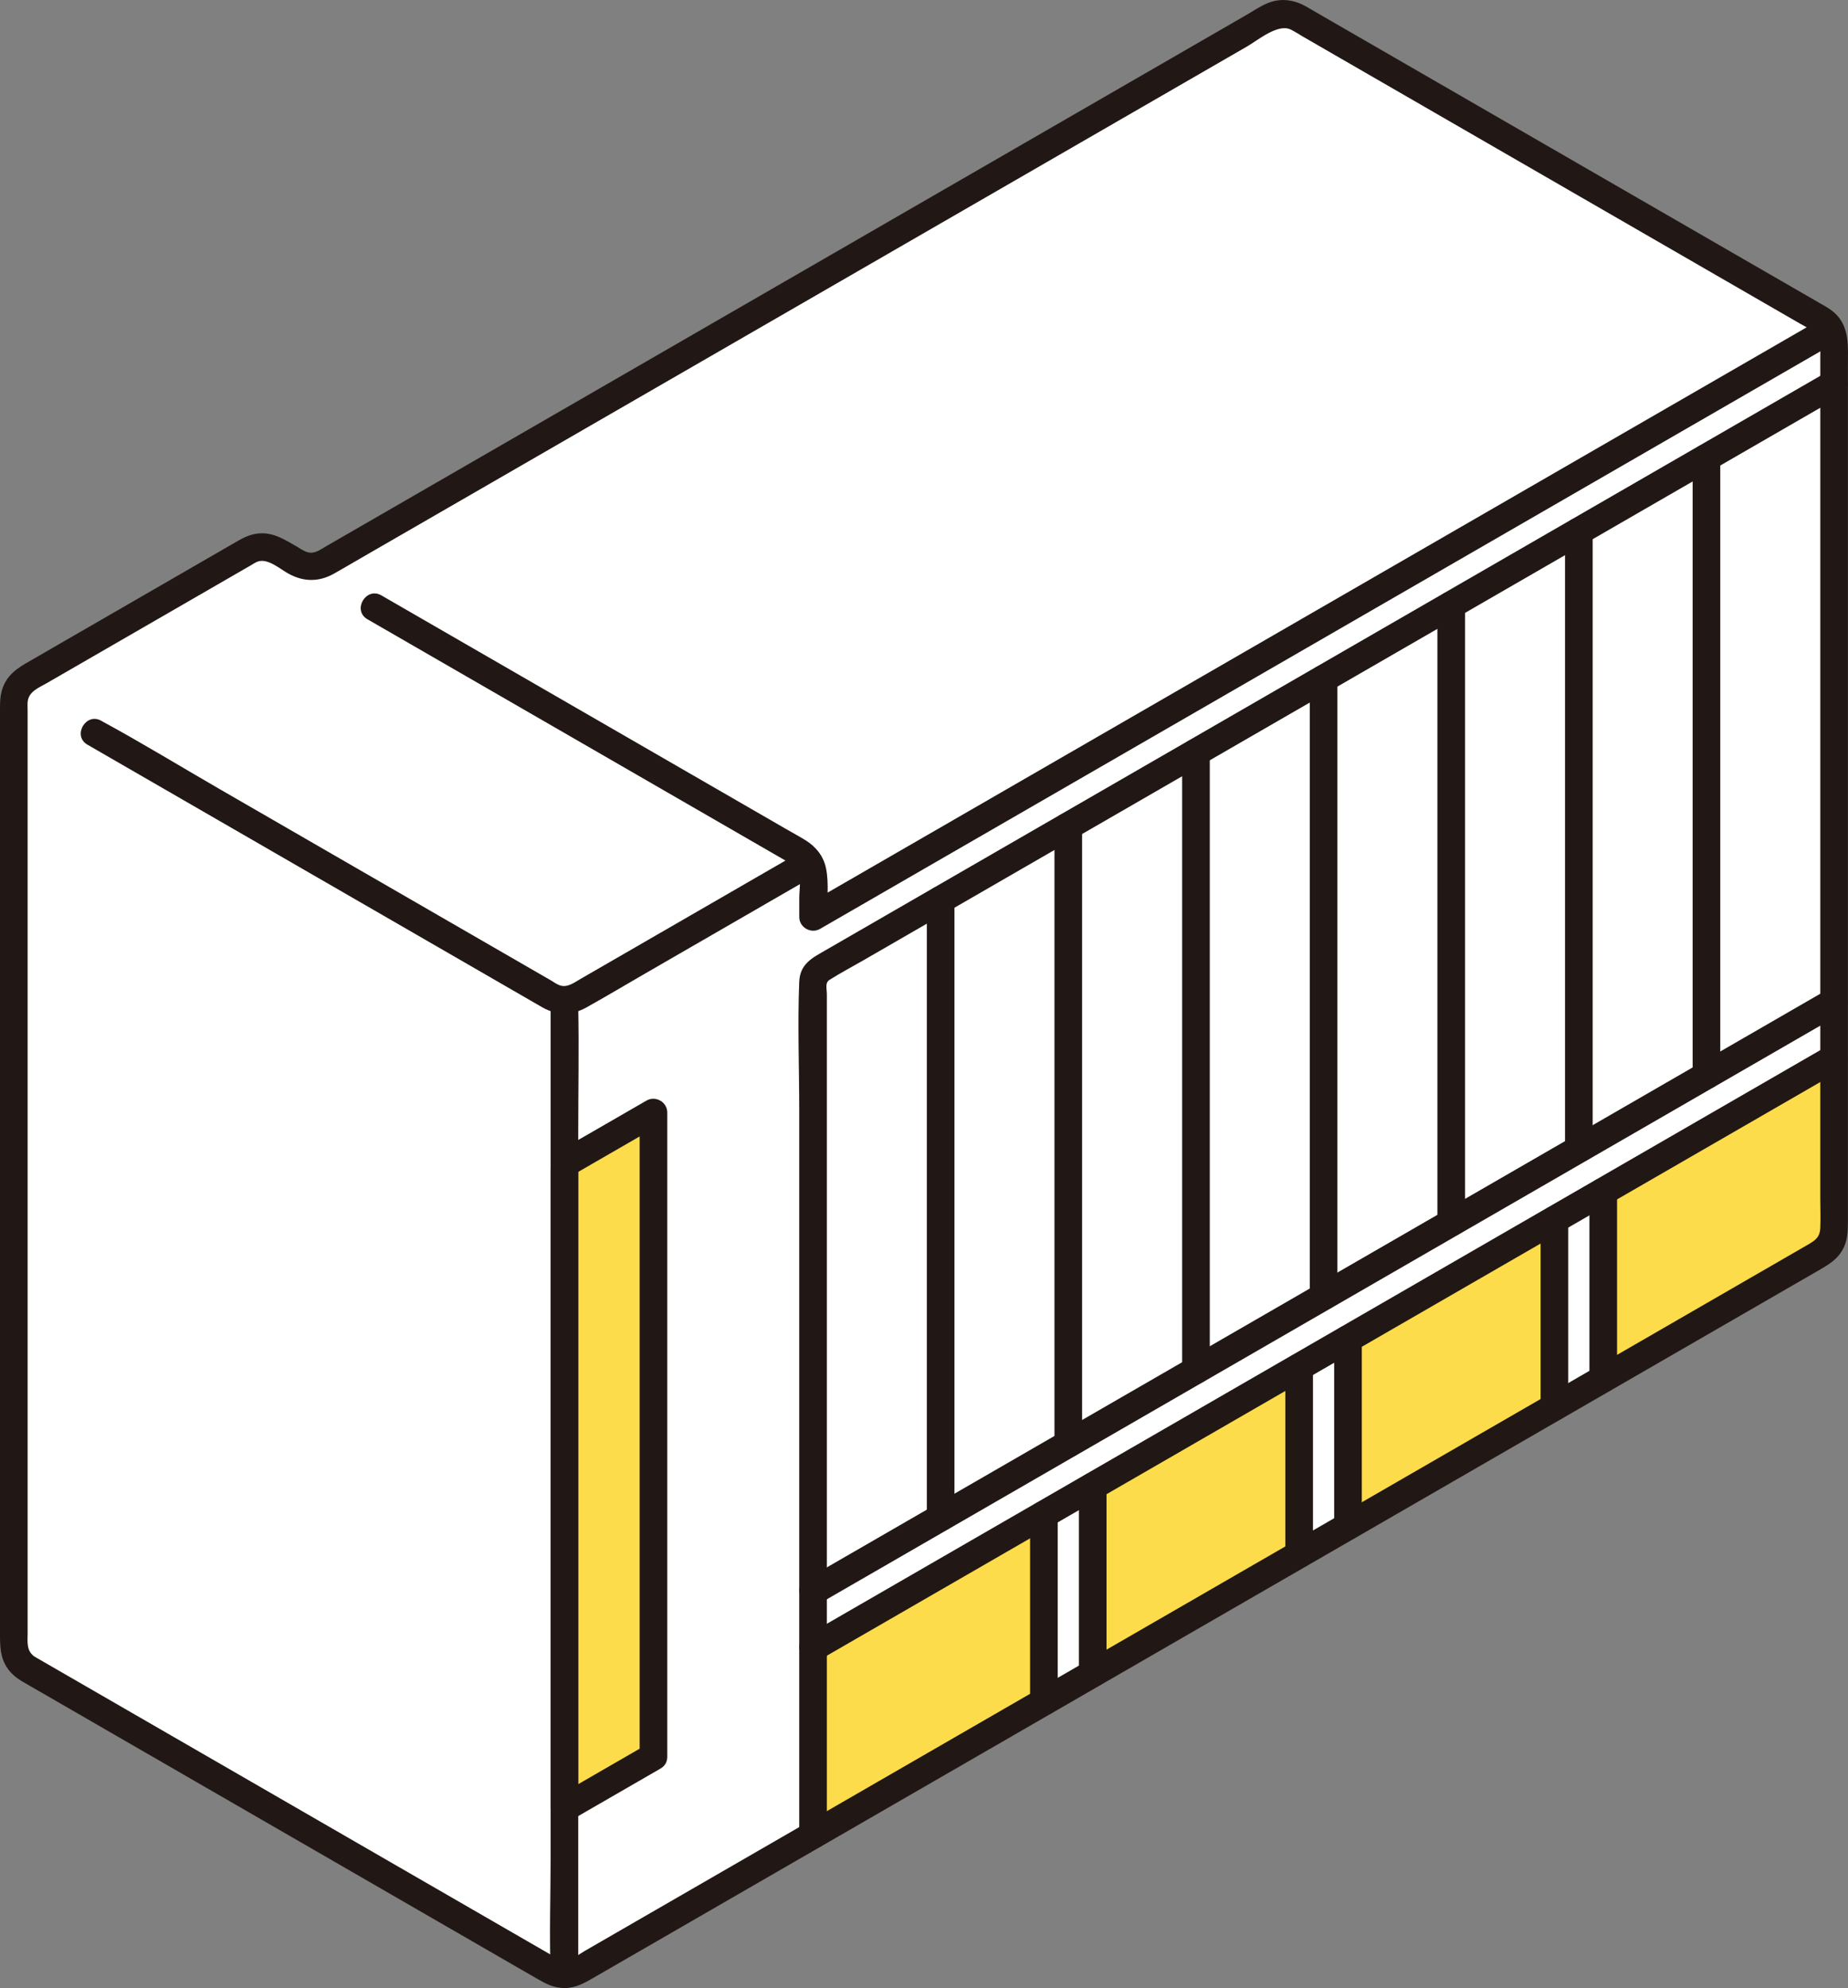
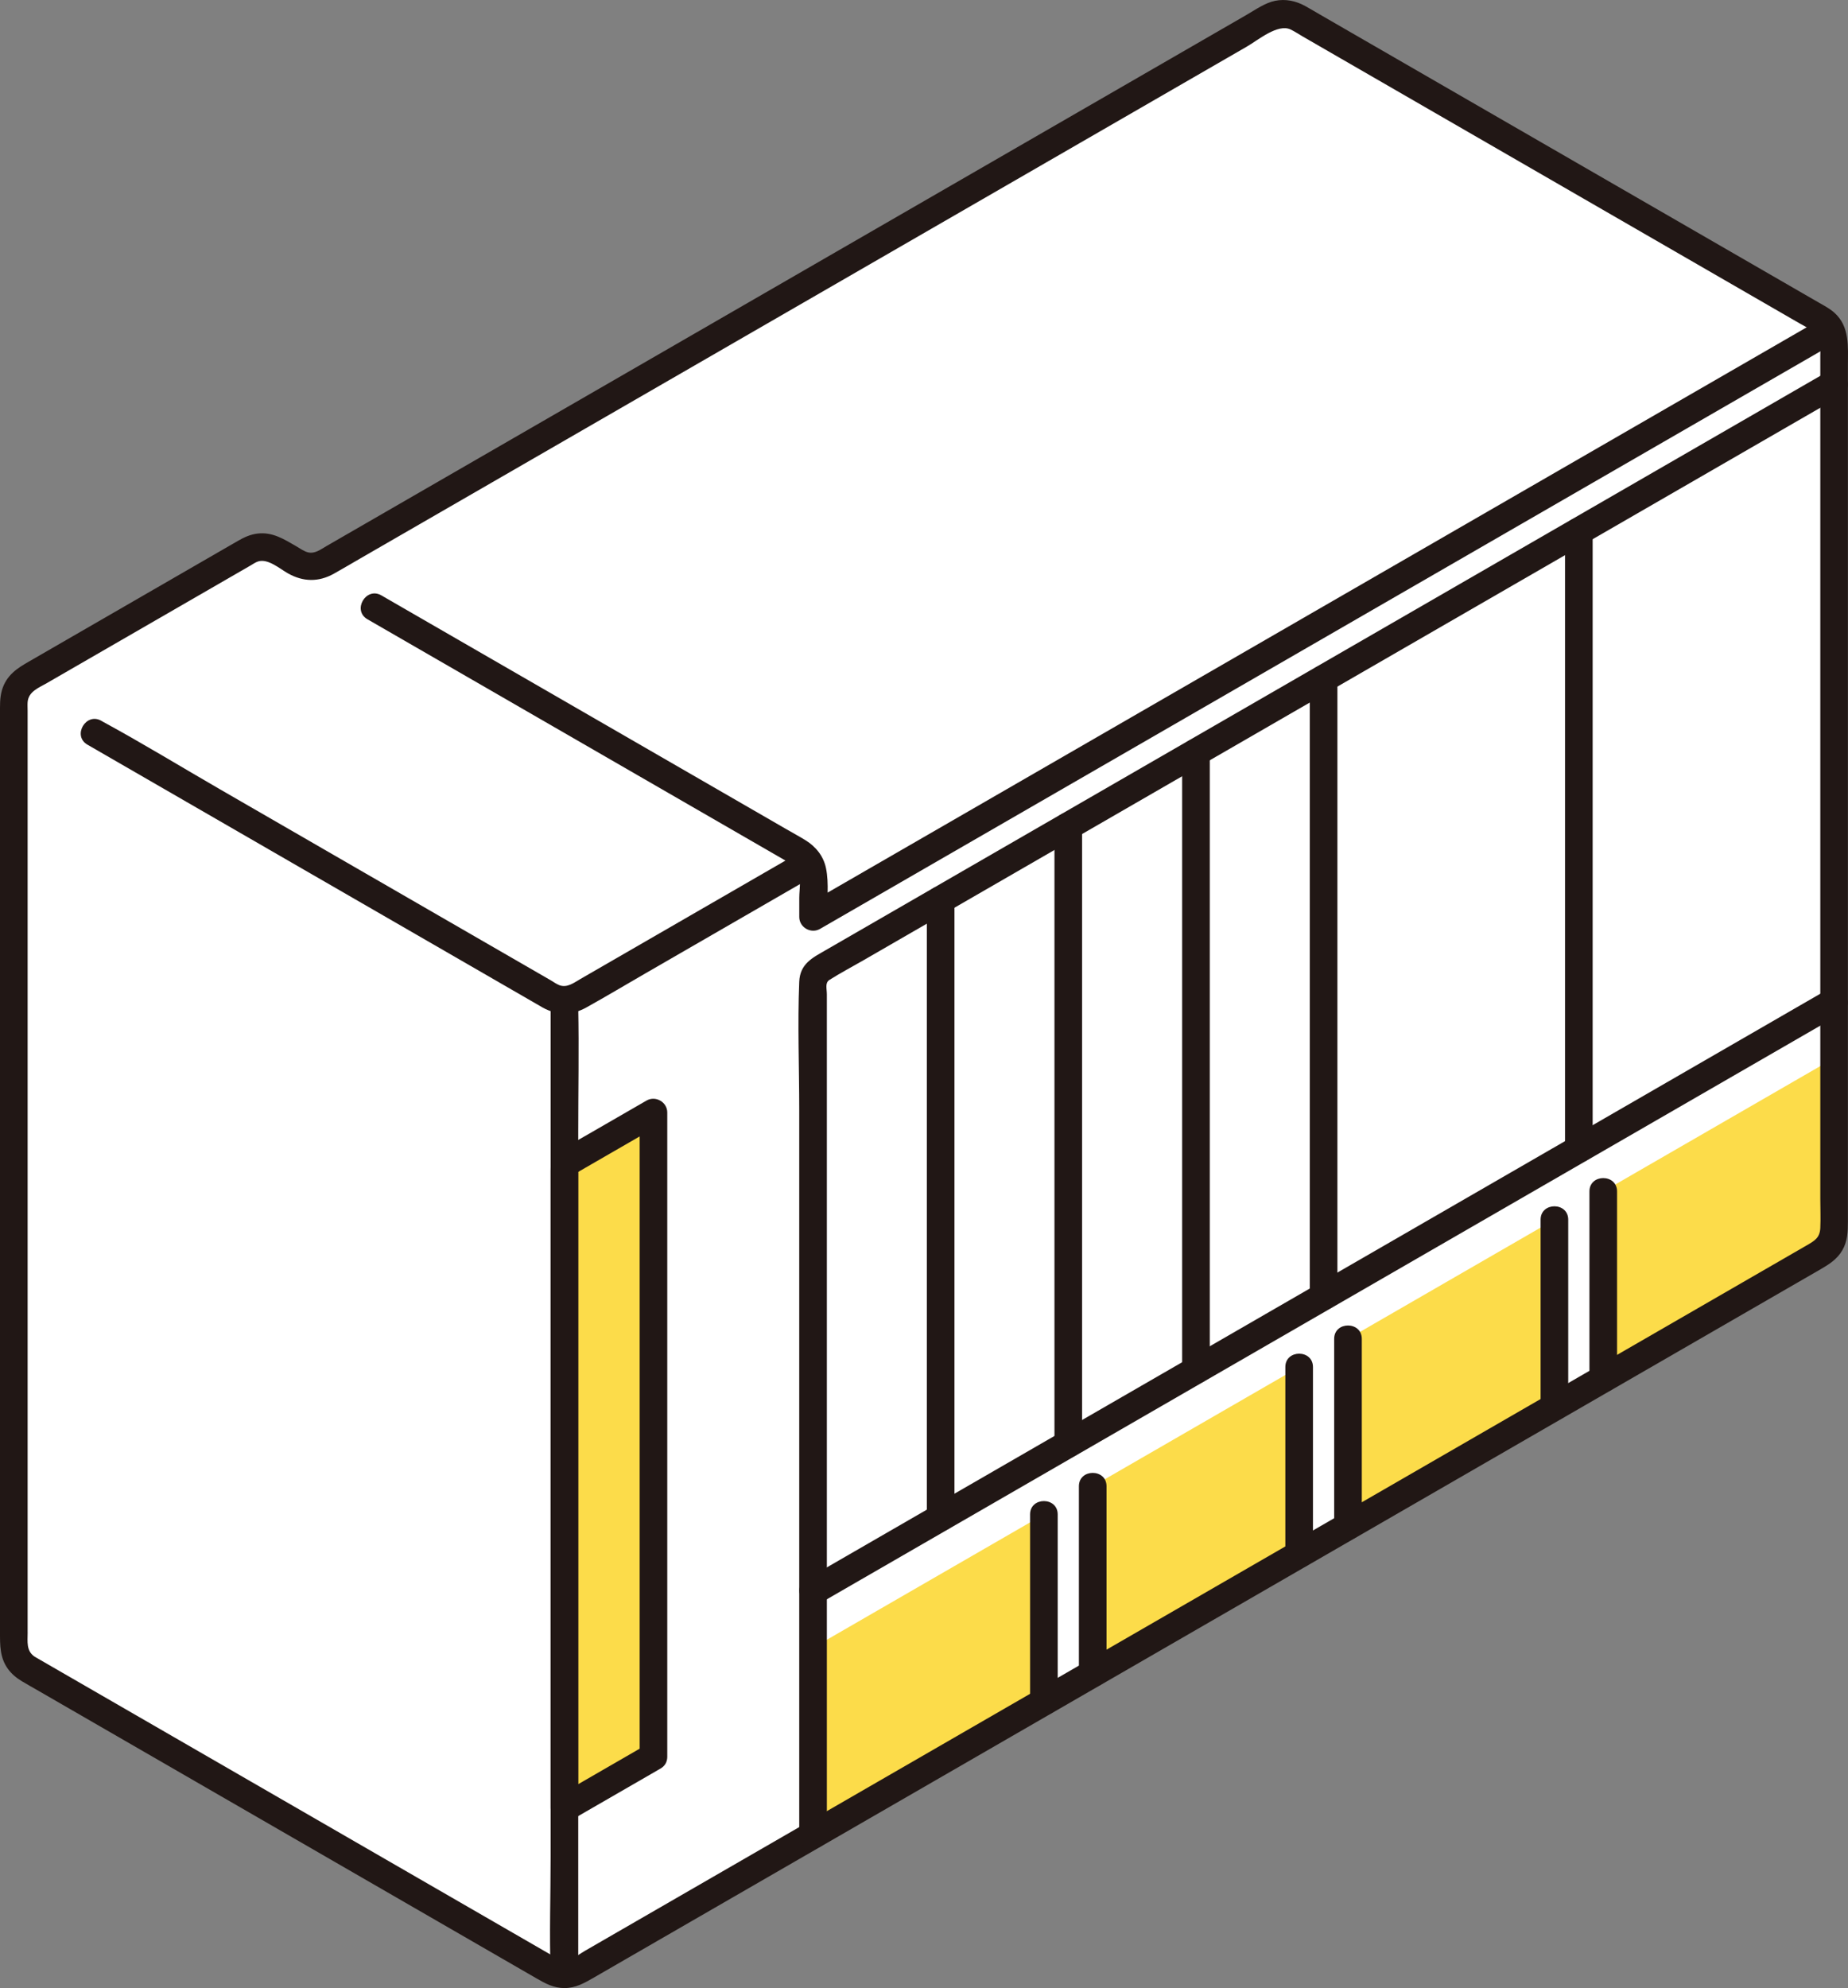
<svg xmlns="http://www.w3.org/2000/svg" id="b" width="267.591" height="287.83" viewBox="0 0 267.591 287.83">
  <rect x="0" y="0" width="267.591" height="287.83" fill="#808080" stroke="none" />
  <defs>
    <style>.h{fill:#211715;}.h,.i,.j{stroke-width:0px;}.i{fill:#fff;}.j{fill:#fcdc4a;}</style>
  </defs>
  <g id="c">
    <g id="d">
      <path class="i" d="M2,236.345V101.661c0-1.429.762-2.75,2-3.464l31.999-18.475c1.238-.715,2.762-.715,4,0l3.062,1.768c1.237.714,2.754.719,3.991.005C79.418,62.821,160.426,16.046,183.863,2.52c1.237-.714,2.755-.71,3.993.004l75.722,43.716c1.238.715,2,2.026,2,3.455,0,39.746,0,88.156,0,128.325,0,1.429-.77,2.745-2.007,3.46-64.372,37.165-115.449,66.654-179.826,103.819-1.238.714-2.77.719-4.007.004L4,241.576c-1.238-.715-2-2.035-2-3.464v-1.767Z" />
-       <path class="i" d="M117.73,140.926c22.677-13.093,125.172-72.268,147.849-85.361v89.464c-54.327,31.366-91.775,52.987-147.849,85.361v-89.464Z" />
      <g id="e">
        <path class="j" d="M94.62,161.07v93.26l-12.889,7.442v-93.26l12.889-7.442Z" />
        <path class="j" d="M265.579,153.194v27.124c-11.328,6.54-22.444,12.958-33.425,19.298v-27.124c10.585-6.111,21.609-12.476,33.425-19.298Z" />
        <path class="j" d="M225.083,176.574c0,11.235,0,15.897,0,27.124-10.048,5.801-19.997,11.545-29.896,17.261v-27.124c9.857-5.691,19.714-11.382,29.896-17.261Z" />
        <path class="j" d="M188.116,197.917v27.124c-9.977,5.76-19.919,11.5-29.889,17.257v-27.124c10.267-5.928,20.124-11.619,29.889-17.257Z" />
        <path class="j" d="M151.155,219.257v27.124c-11.073,6.393-22.189,12.811-33.425,19.298v-27.124c11.865-6.85,22.896-13.219,33.425-19.298Z" />
      </g>
    </g>
    <g id="f">
      <path class="h" d="M4,236.345v-51.235c0-13.887,0-27.773,0-41.66s0-21.638,0-32.457v-8.114c0-.401-.03-.814,0-1.214.116-1.548,1.605-2.084,2.782-2.764l29.466-17.012c.359-.207.743-.485,1.144-.608,1.424-.437,3.143,1.081,4.31,1.735,2.206,1.237,4.436,1.278,6.655.037,1.29-.722,2.562-1.478,3.842-2.217,6.338-3.657,12.676-7.315,19.013-10.973,15.818-9.13,31.635-18.262,47.453-27.394,15.141-8.741,30.281-17.482,45.422-26.223,5.491-3.17,10.983-6.34,16.474-9.51,1.619-.935,4.466-3.353,6.324-2.463.616.295,1.202.694,1.793,1.035,8.898,5.137,17.795,10.274,26.693,15.41,11.51,6.645,23.02,13.29,34.531,19.935,3.542,2.045,7.084,4.09,10.627,6.135.654.378,1.345.723,1.975,1.14,1.319.873,1.076,2.207,1.076,3.629,0,2.922,0,5.843,0,8.765,0,25.335,0,50.67,0,76.004,0,12.402,0,24.804,0,37.206,0,1.412.068,2.843,0,4.253-.069,1.428-.819,1.854-1.994,2.532-3.06,1.767-6.121,3.534-9.181,5.301-5.885,3.398-11.769,6.795-17.654,10.193-22.307,12.879-44.615,25.758-66.922,38.637-22.522,13.002-45.043,26.004-67.565,39.006-2.935,1.695-5.871,3.389-8.806,5.084-1.447.835-2.894,1.671-4.341,2.506-.809.467-1.619.935-2.428,1.402-.736.425-1.516,1.049-2.336,1.296-1.048.315-1.88-.325-2.731-.816l-9.36-5.404c-11.28-6.513-22.561-13.025-33.841-19.538l-28.417-16.406c-.867-.501-1.736-.999-2.601-1.502-.128-.074-.265-.141-.388-.224-1.242-.841-1.012-2.186-1.012-3.506C4,233.771,0,233.766,0,236.345c0,1.867-.017,3.648,1.125,5.245.544.761,1.243,1.337,2.04,1.815s1.612.931,2.417,1.396l11.421,6.594c11.813,6.82,23.626,13.641,35.44,20.461,8.418,4.86,16.835,9.72,25.253,14.58,1.274.736,2.485,1.398,4.044,1.395,1.61-.002,2.881-.728,4.234-1.509,1.617-.934,3.235-1.867,4.852-2.801,3.03-1.749,6.059-3.498,9.089-5.247,11.735-6.775,23.47-13.549,35.205-20.324,22.352-12.904,44.704-25.808,67.055-38.713,11.454-6.613,22.907-13.225,34.361-19.838,5.962-3.442,11.924-6.884,17.886-10.326,3.06-1.767,6.121-3.534,9.181-5.301,1.261-.728,2.407-1.456,3.158-2.746.766-1.314.816-2.698.816-4.18,0-25.596,0-51.193,0-76.789,0-12.683,0-25.367,0-38.05,0-3.015,0-6.03,0-9.045,0-2.755.298-5.663-1.96-7.69-.671-.603-1.482-1.019-2.259-1.467-8.625-4.979-17.249-9.958-25.874-14.938-11.762-6.791-23.525-13.581-35.287-20.372-3.69-2.13-7.38-4.261-11.07-6.391-.719-.415-1.431-.848-2.159-1.247-1.334-.73-2.82-1.047-4.328-.741-1.461.297-2.786,1.253-4.064,1.991-12.324,7.113-24.648,14.228-36.971,21.343-16.424,9.482-32.848,18.964-49.272,28.446-14.35,8.284-28.7,16.568-43.051,24.849-1.349.778-2.698,1.557-4.047,2.335-.798.46-1.624,1.114-2.596.897-.616-.138-1.203-.58-1.741-.89-1.773-1.024-3.428-2.091-5.588-1.841-1.039.12-1.936.527-2.822,1.038l-13.666,7.89c-5.313,3.067-10.625,6.135-15.938,9.202-1.718.992-3.444,1.853-4.323,3.783C.076,100.227,0,101.311,0,102.446v133.898c0,2.574,4,2.578,4,0Z" />
      <path class="h" d="M264.572,53.84c-3.761,2.171-7.521,4.342-11.282,6.514-9.36,5.404-18.72,10.808-28.08,16.212-12.076,6.972-24.152,13.944-36.228,20.917-11.878,6.858-23.756,13.716-35.634,20.573l-26.563,15.336c-2.414,1.393-4.827,2.787-7.241,4.18-1.885,1.088-3.709,1.952-3.815,4.567-.252,6.18,0,12.423,0,18.607,0,13.006,0,26.013,0,39.019,0,13.601,0,27.201,0,40.802,0,7.992,0,15.983,0,23.975v1.143c0,2.574,4,2.578,4,0,0-5.615,0-11.23,0-16.846,0-12.74,0-25.48,0-38.22,0-13.707,0-27.414,0-41.12,0-8.515,0-17.031,0-25.546,0-.822-.3-1.658.385-2.09,1.594-1.007,3.279-1.893,4.911-2.835l23.325-13.466,34.246-19.772c12.222-7.057,24.445-14.113,36.667-21.17,10.196-5.887,20.393-11.774,30.589-17.661,5.337-3.081,10.674-6.163,16.011-9.244l.729-.421c2.229-1.287.217-4.745-2.019-3.454h0Z" />
      <path class="h" d="M53.204,89.655c7.72,4.456,15.439,8.912,23.159,13.367,11.235,6.485,22.469,12.969,33.704,19.454l4.184,2.415c.364.21.759.402,1.031.733.87,1.058.451,3.061.451,4.342v2.791c0,1.522,1.697,2.484,3.009,1.727,7.013-4.047,14.025-8.095,21.037-12.143,10.686-6.169,21.373-12.338,32.059-18.507,11.989-6.921,23.978-13.843,35.966-20.764,11.023-6.364,22.045-12.727,33.068-19.09,7.773-4.488,15.547-8.975,23.32-13.462.62-.358,1.24-.716,1.86-1.074,2.229-1.286.217-4.744-2.019-3.454-7.203,4.157-14.405,8.315-21.607,12.473-10.784,6.226-21.568,12.451-32.352,18.677-11.994,6.925-23.989,13.849-35.983,20.774-10.936,6.314-21.873,12.627-32.809,18.941-7.594,4.384-15.189,8.768-22.784,13.152-.591.341-1.183.683-1.774,1.024l3.009,1.727c0-2.295.335-4.838-.134-7.085-.361-1.726-1.468-3.097-2.947-4.014-.885-.548-1.808-1.043-2.709-1.564l-13.665-7.888c-12.067-6.965-24.134-13.931-36.202-20.896-2.951-1.704-5.903-3.407-8.854-5.111-2.234-1.289-4.25,2.166-2.019,3.454h0Z" />
      <g id="g">
        <path class="h" d="M83.73,285.837v-121.942c0-6.016.116-12.045,0-18.061-.003-.15,0-.3,0-.45,0-2.574-4-2.578-4,0v123.474c0,5.568-.192,11.175,0,16.741.003.079,0,.159,0,.238,0,2.574,4,2.578,4,0h0Z" />
      </g>
      <path class="h" d="M12.664,107.815c4.793,2.767,9.585,5.534,14.378,8.301,9.49,5.479,18.98,10.958,28.47,16.437,7.141,4.123,14.282,8.246,21.424,12.369.558.322,1.112.654,1.675.967,2.024,1.126,4.244,1.112,6.263-.011,2.883-1.604,5.718-3.302,8.575-4.951l24.24-13.997.513-.296c2.229-1.287.217-4.745-2.019-3.454-7.005,4.045-14.009,8.089-21.014,12.134-3.701,2.137-7.401,4.273-11.102,6.41-.943.544-1.961,1.358-3.106.896-.415-.167-.814-.463-1.199-.685-6.455-3.727-12.911-7.454-19.366-11.181-9.508-5.489-19.016-10.979-28.523-16.468-5.635-3.253-11.208-6.663-16.925-9.771-.09-.049-.178-.103-.266-.154-2.233-1.289-4.25,2.166-2.019,3.454h0Z" />
-       <path class="h" d="M118.738,240.282c19.773-11.416,39.547-22.832,59.32-34.249,18.259-10.542,36.517-21.083,54.776-31.625,11.251-6.496,22.502-12.991,33.753-19.487,2.229-1.287.217-4.745-2.019-3.454-19.357,11.176-38.713,22.351-58.07,33.527-18.375,10.609-36.75,21.218-55.126,31.827-11.551,6.669-23.102,13.338-34.653,20.007-2.229,1.287-.217,4.745,2.019,3.454h0Z" />
      <path class="h" d="M118.738,232.117c19.773-11.416,39.547-22.832,59.32-34.249,18.259-10.542,36.517-21.083,54.776-31.625,11.251-6.496,22.502-12.991,33.753-19.487,2.229-1.287.217-4.745-2.019-3.454-19.357,11.176-38.713,22.351-58.07,33.527-18.375,10.609-36.75,21.218-55.126,31.827-11.551,6.669-23.102,13.338-34.653,20.007-2.229,1.287-.217,4.745,2.019,3.454h0Z" />
      <path class="h" d="M134.206,130.259v89.46c0,2.574,4,2.578,4,0v-89.46c0-2.574-4-2.578-4,0h0Z" />
      <path class="h" d="M152.686,119.589v89.46c0,2.574,4,2.578,4,0v-89.46c0-2.574-4-2.578-4,0h0Z" />
      <path class="h" d="M171.176,108.919v89.46c0,2.574,4,2.578,4,0,0-23.78,0-47.56,0-71.34v-18.12c0-2.574-4-2.578-4,0h0Z" />
      <path class="h" d="M189.656,98.249v89.45c0,2.574,4,2.578,4,0v-89.45c0-2.574-4-2.578-4,0h0Z" />
-       <path class="h" d="M208.136,87.579v89.46c0,2.574,4,2.578,4,0v-89.46c0-2.574-4-2.578-4,0h0Z" />
      <path class="h" d="M226.616,76.909v89.46c0,2.574,4,2.578,4,0v-89.46c0-2.574-4-2.578-4,0h0Z" />
-       <path class="h" d="M245.096,66.249v89.45c0,2.574,4,2.578,4,0v-89.45c0-2.574-4-2.578-4,0h0Z" />
      <path class="h" d="M153.155,246.381v-27.124c0-2.574-4-2.578-4,0v27.124c0,2.574,4,2.578,4,0h0Z" />
      <path class="h" d="M160.226,242.3v-27.124c0-2.574-4-2.578-4,0v27.124c0,2.574,4,2.578,4,0h0Z" />
      <path class="h" d="M190.118,225.041v-27.124c0-2.574-4-2.578-4,0v27.124c0,2.574,4,2.578,4,0h0Z" />
      <path class="h" d="M197.189,220.96v-27.124c0-2.574-4-2.578-4,0v27.124c0,2.574,4,2.578,4,0h0Z" />
      <path class="h" d="M230.151,172.494c0,9.041,0,18.083,0,27.124,0,2.574,4,2.578,4,0,0-9.041,0-18.083,0-27.124,0-2.574-4-2.578-4,0h0Z" />
      <path class="h" d="M227.08,203.703v-27.124c0-2.574-4-2.578-4,0v27.124c0,2.574,4,2.578,4,0h0Z" />
      <path class="h" d="M96.621,254.331v-93.262c0-1.522-1.697-2.484-3.009-1.727-2.853,1.647-5.706,3.294-8.558,4.941-1.347.778-2.718,1.524-4.045,2.335-1.129.691-1.278,1.588-1.278,2.89v92.265c0,1.522,1.697,2.484,3.009,1.727,4.297-2.481,8.594-4.962,12.891-7.442,2.229-1.287.217-4.745-2.019-3.454-4.297,2.481-8.594,4.962-12.891,7.442l3.009,1.727v-93.262l-.991,1.727c4.297-2.481,8.594-4.962,12.891-7.442l-3.009-1.727v93.262c0,2.574,4,2.578,4,0Z" />
    </g>
  </g>
</svg>